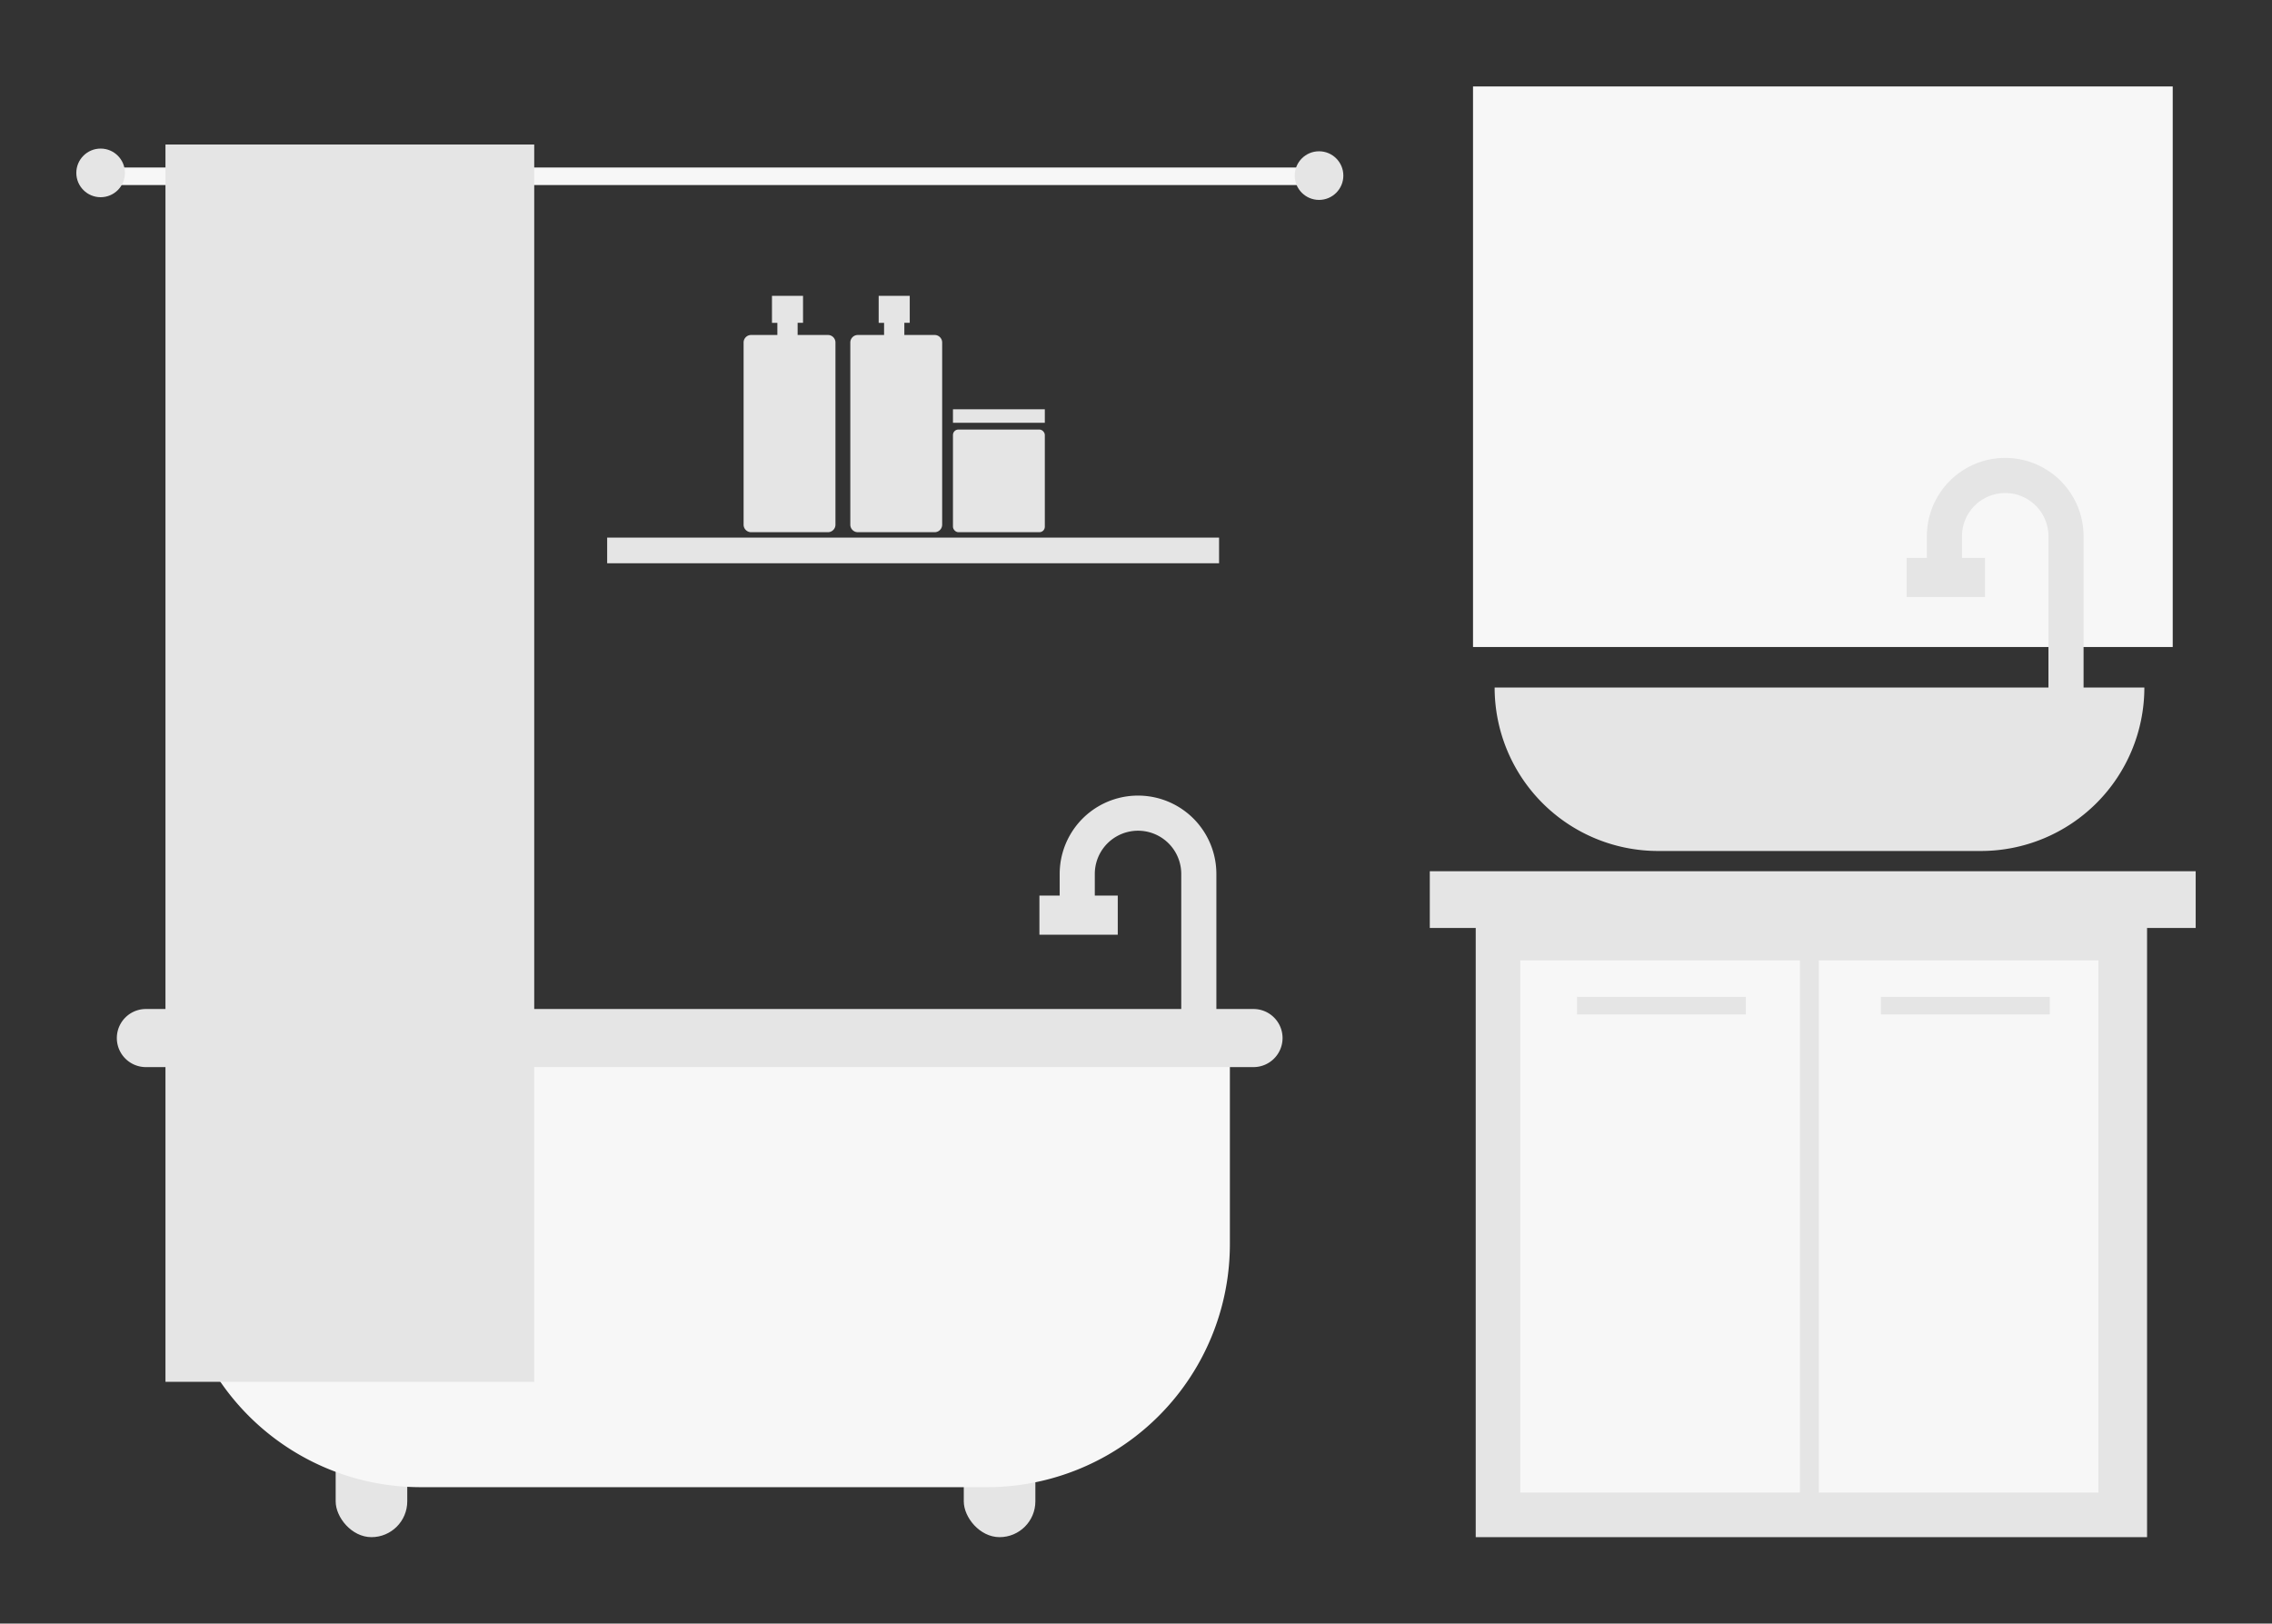
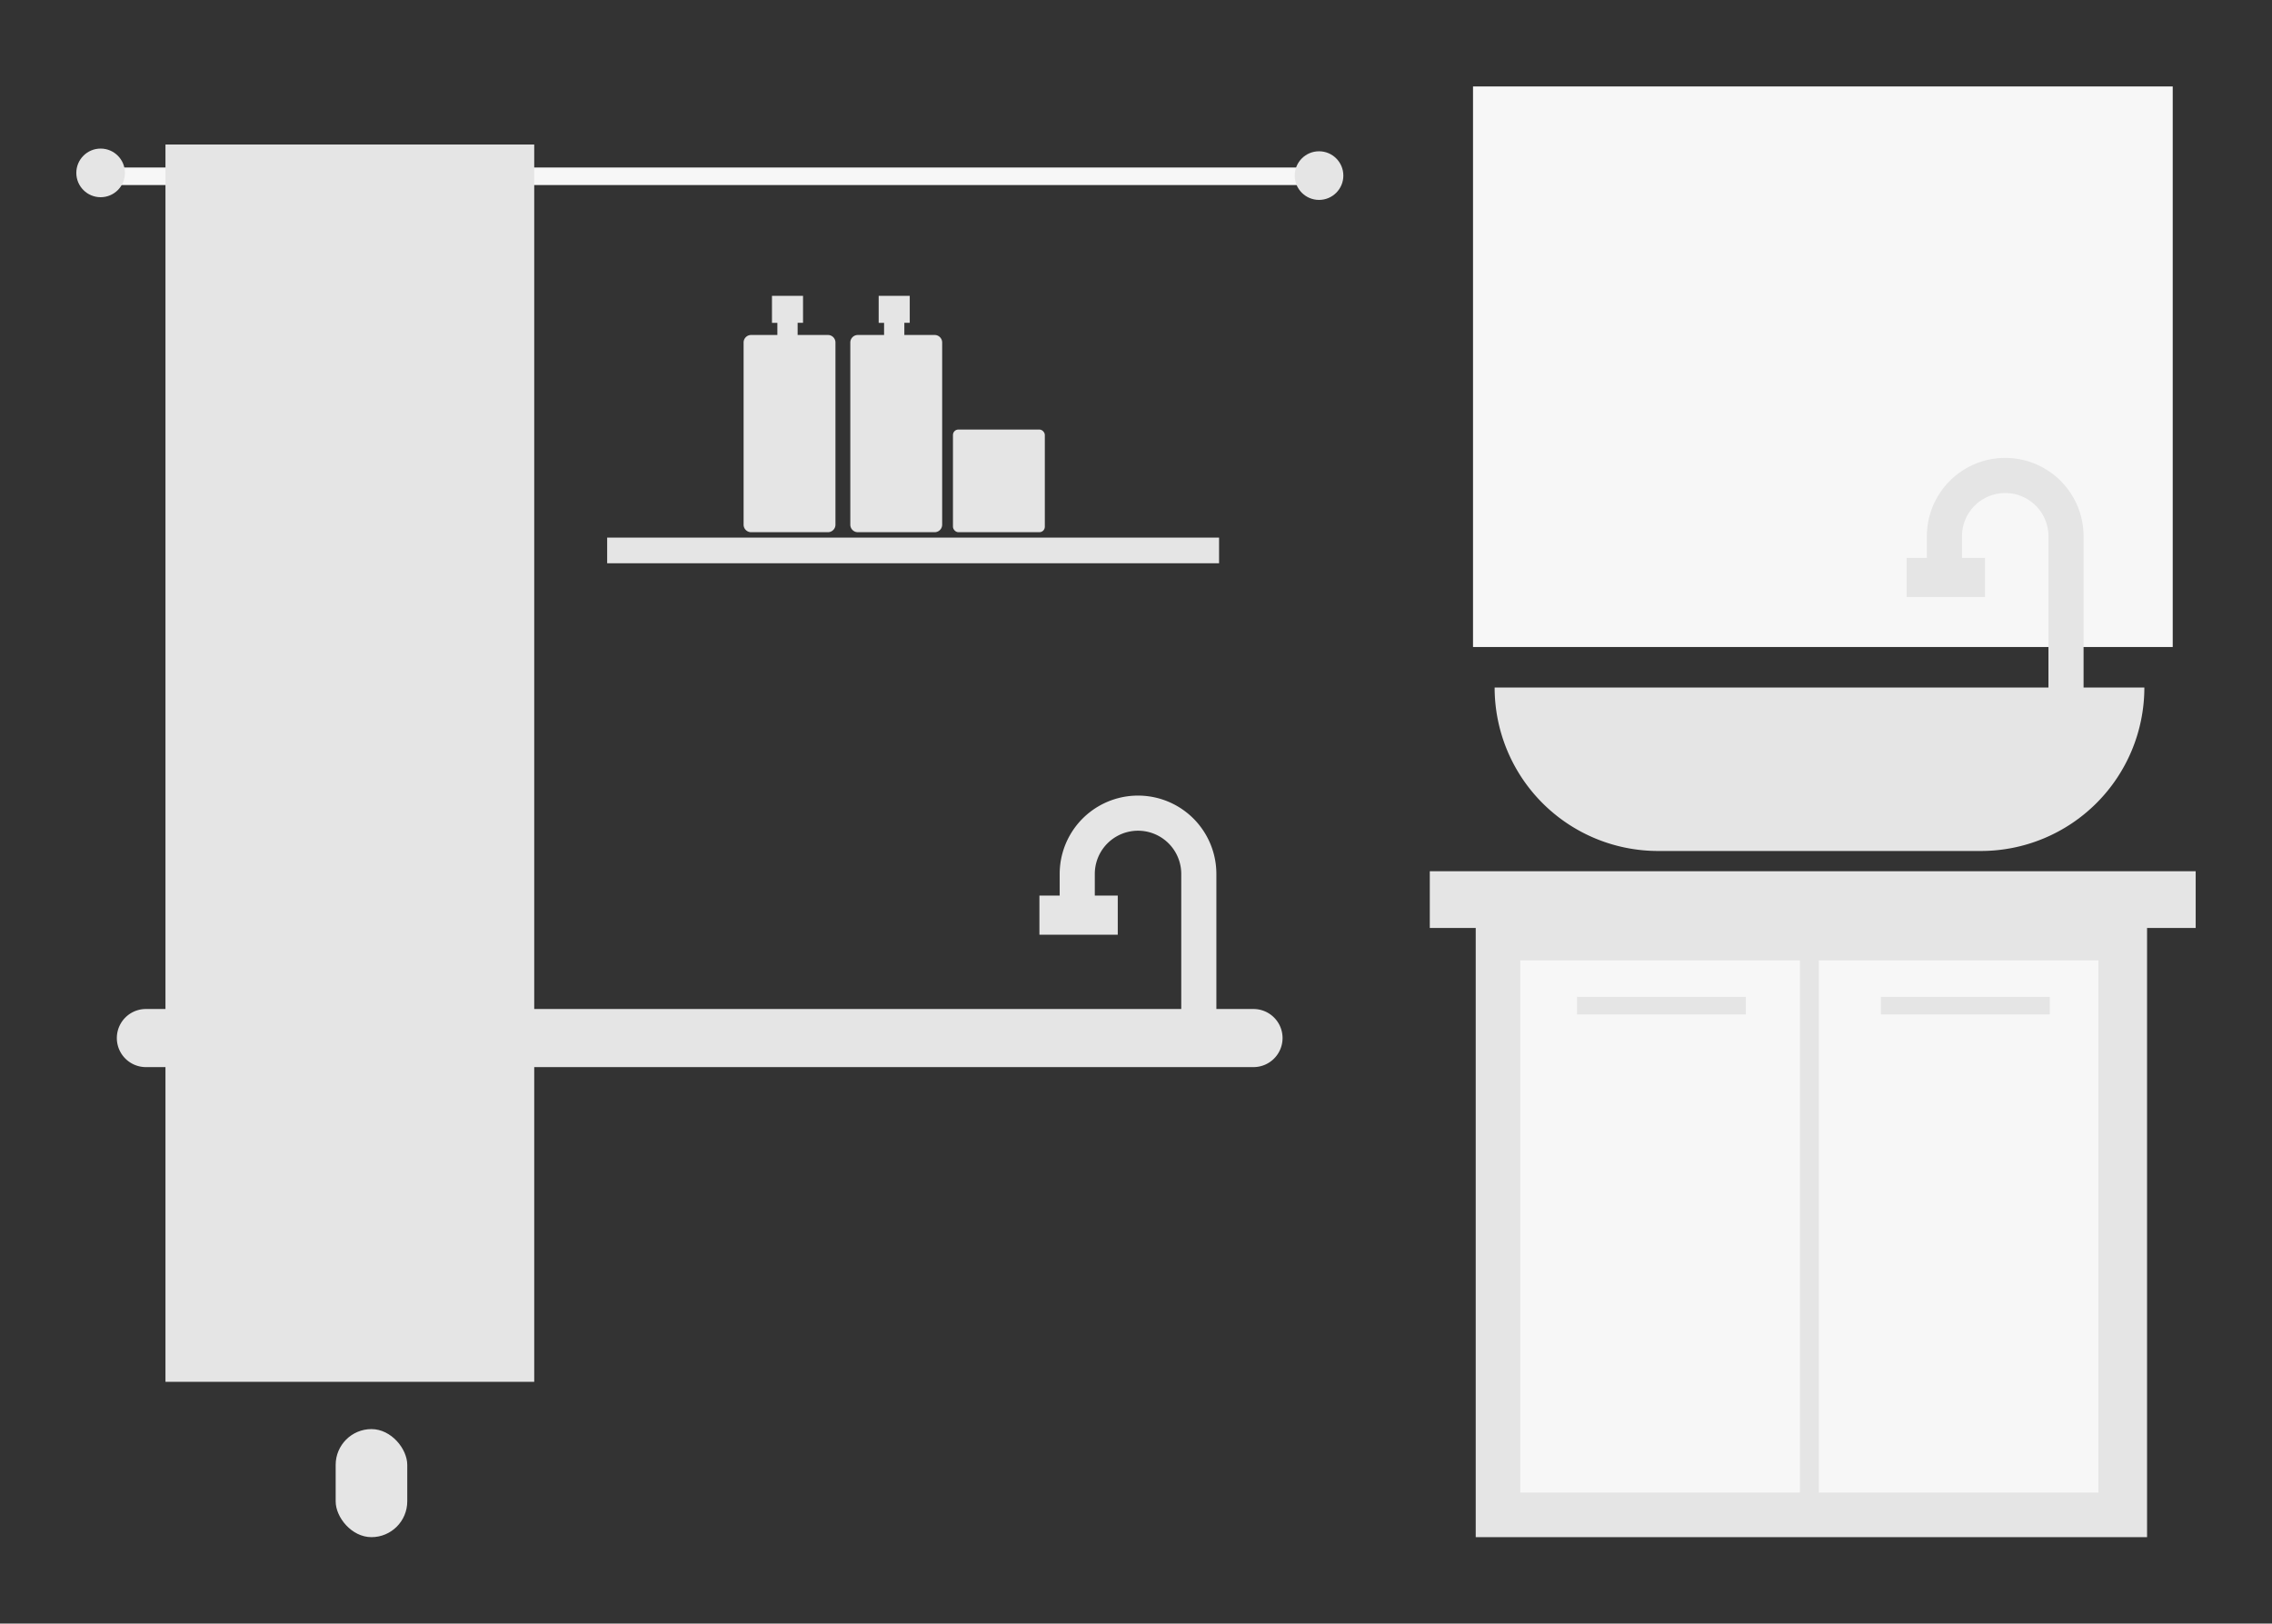
<svg xmlns="http://www.w3.org/2000/svg" id="Capa_1" data-name="Capa 1" viewBox="0 0 1682 1202">
  <rect x="0" y="0" width="1682" height="1202" fill="#333333" stroke="none" />
  <title>Mesa de trabajo 84</title>
  <rect x="1090.5" y="64" width="518" height="415" fill="#f7f7f7" />
-   <rect x="713.5" y="1058" width="53" height="80" rx="26.5" fill="#e5e5e5" />
  <rect x="248.5" y="1058" width="53" height="80" rx="26.5" fill="#e5e5e5" />
-   <path d="M131.5,761h779a0,0,0,0,1,0,0V921.06A179.94,179.94,0,0,1,730.56,1101H311.44A179.94,179.94,0,0,1,131.5,921.06V761A0,0,0,0,1,131.5,761Z" fill="#f7f7f7" />
  <rect x="73.5" y="124" width="906" height="13" fill="#f7f7f7" />
  <rect x="122.5" y="107" width="273" height="916" fill="#e5e5e5" />
  <circle cx="74.5" cy="128" r="18" fill="#e5e5e5" />
  <circle cx="976.5" cy="130" r="18" fill="#e5e5e5" />
  <rect x="449.5" y="398" width="453" height="19" fill="#e5e5e5" />
  <path d="M618.5,253.56V388.44a5.56,5.56,0,0,1-5.56,5.56H556.06a5.56,5.56,0,0,1-5.56-5.56V253.56a5.56,5.56,0,0,1,5.56-5.56H575.5v-9h-4V219h23v20h-4v9h22.44A5.56,5.56,0,0,1,618.5,253.56Z" fill="#e5e5e5" />
  <path d="M697.5,253.56V388.44a5.56,5.56,0,0,1-5.56,5.56H635.06a5.56,5.56,0,0,1-5.56-5.56V253.56a5.56,5.56,0,0,1,5.56-5.56H654.5v-9h-4V219h23v20h-4v9h22.44A5.56,5.56,0,0,1,697.5,253.56Z" fill="#e5e5e5" />
  <rect x="705.5" y="318" width="68" height="76" rx="4.01" fill="#e5e5e5" />
-   <rect x="705.5" y="303" width="68" height="10" fill="#e5e5e5" />
  <path d="M949.5,768.5A21.51,21.51,0,0,1,928,790H108a21.5,21.5,0,0,1,0-43H874.5V647a32,32,0,0,0-64,0v16h17v29h-58V663h15V647a58,58,0,0,1,116,0V747H928A21.51,21.51,0,0,1,949.5,768.5Z" fill="#e5e5e5" />
  <polygon points="1625.5 645 1625.5 687 1589.5 687 1589.5 1138 1092.5 1138 1092.5 687 1058.5 687 1058.5 645 1625.5 645" fill="#e5e5e5" />
  <rect x="1125.5" y="711" width="207" height="394" fill="#f7f7f7" />
  <rect x="1346.5" y="711" width="207" height="394" fill="#f7f7f7" />
  <rect x="1167.5" y="738" width="125" height="13" fill="#e5e5e5" />
  <rect x="1392.5" y="738" width="125" height="13" fill="#e5e5e5" />
  <path d="M1587.5,509a121,121,0,0,1-121,121h-239a121,121,0,0,1-121-121h410V397a32,32,0,0,0-64,0v16h17v29h-58V413h15V397a58,58,0,0,1,116,0V509Z" fill="#e5e5e5" />
</svg>